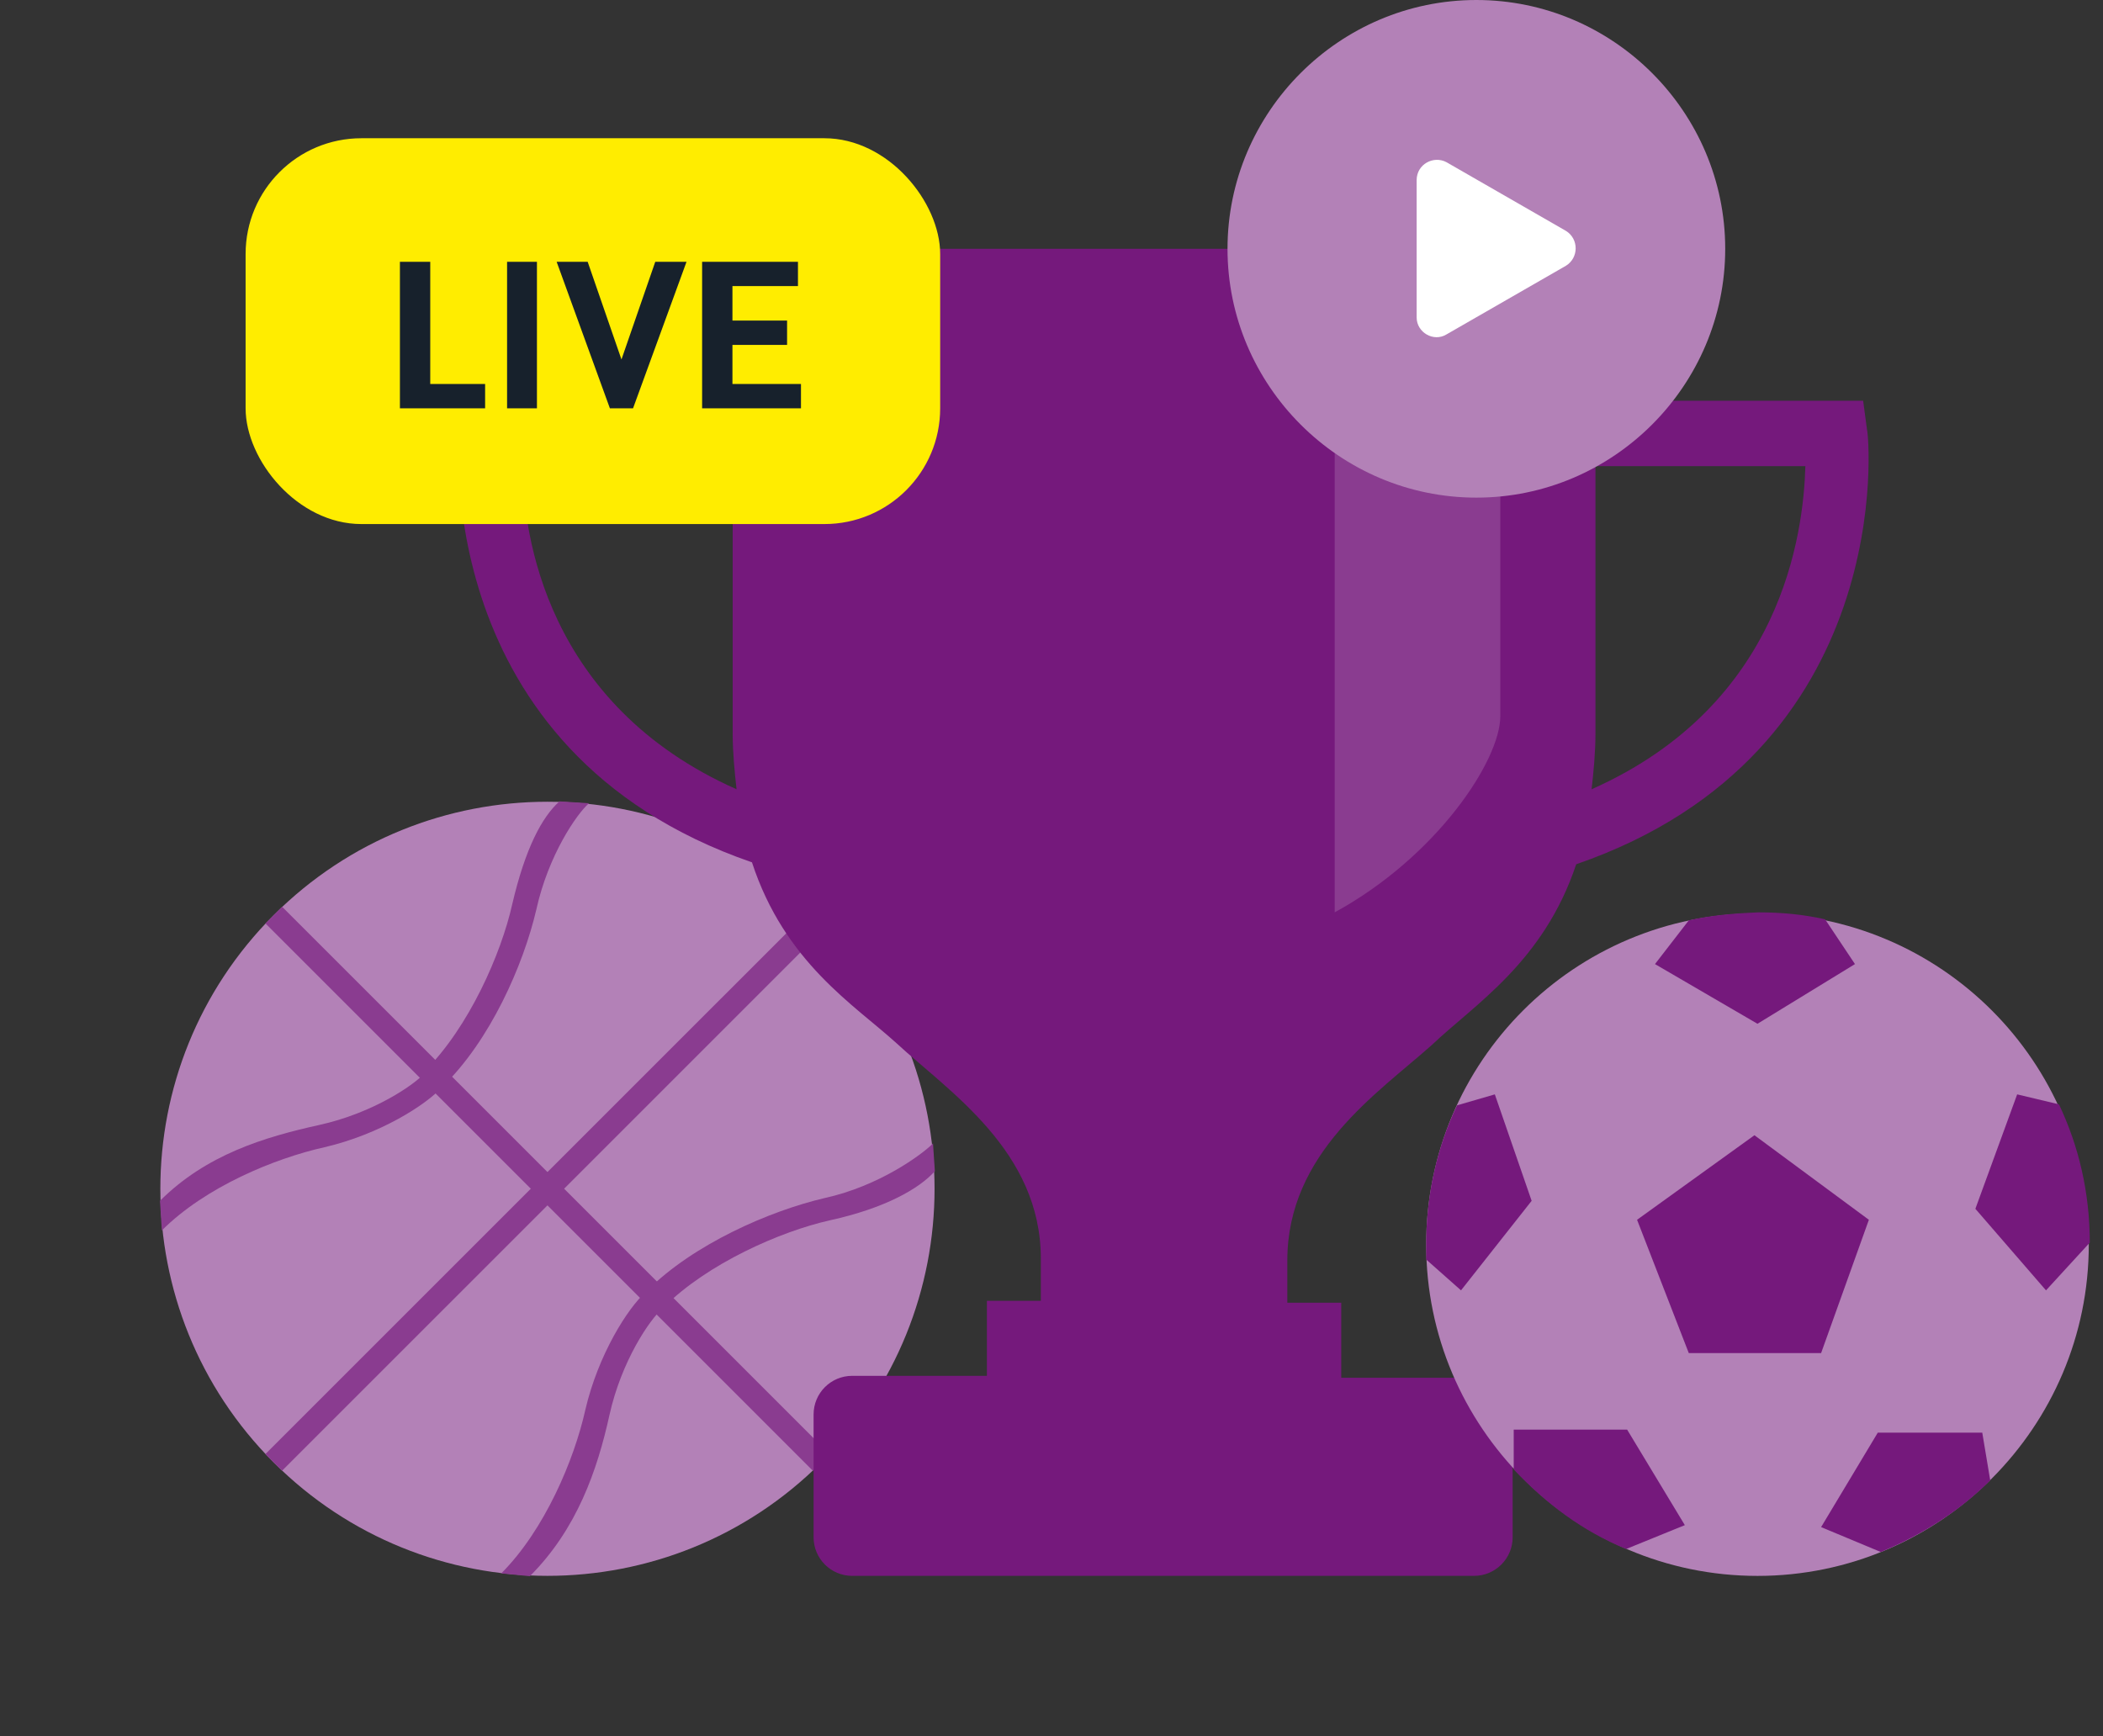
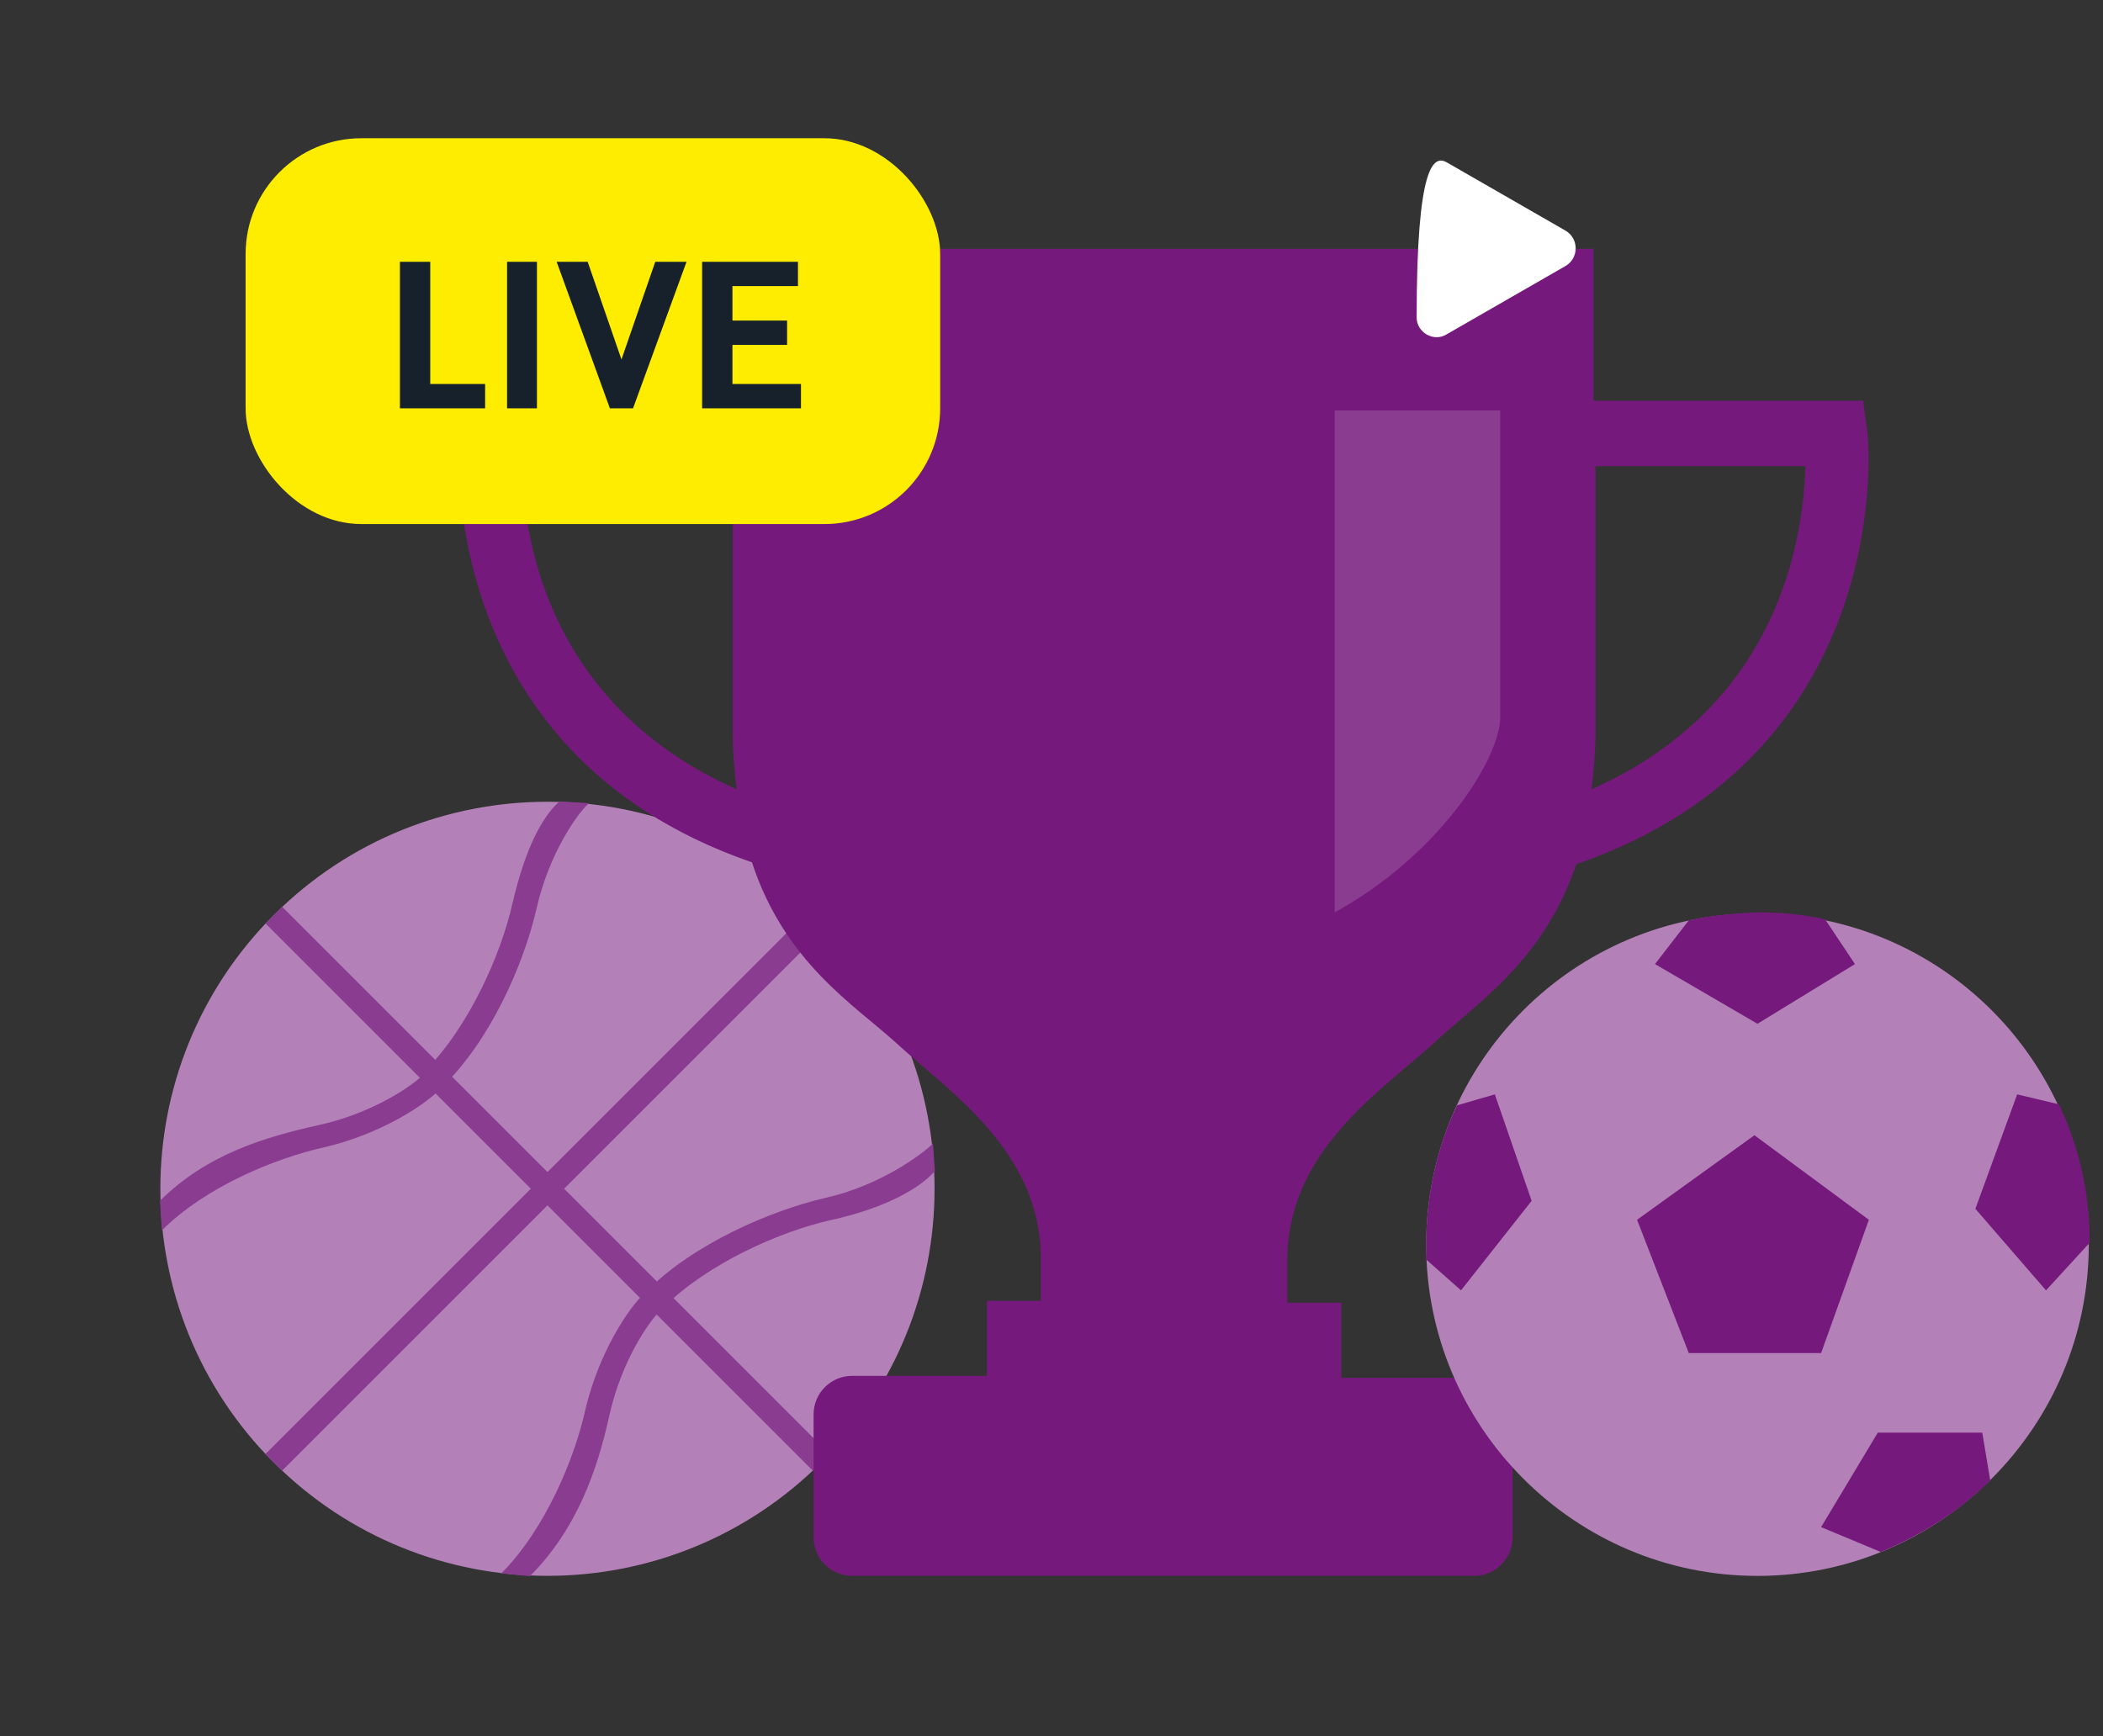
<svg xmlns="http://www.w3.org/2000/svg" width="109" height="90" viewBox="0 0 109 90" fill="none">
  <rect x="0" y="0" width="109" height="90" fill="#333333" stroke="none" />
  <path d="M14.188 75.812C22.023 83.647 34.727 83.647 42.562 75.812C50.398 67.976 50.398 55.273 42.562 47.437C34.727 39.602 22.023 39.602 14.188 47.437C6.352 55.273 6.352 67.976 14.188 75.812Z" fill="#B381B7" />
  <path d="M42.992 47.867L42.129 47.004L13.754 75.379L14.617 76.241L42.992 47.867Z" fill="#8A3C90" />
  <path d="M42.996 75.379L14.621 47.004L13.758 47.867L42.133 76.241L42.996 75.379Z" fill="#8A3C90" />
  <path d="M27.798 47.151C28.421 44.323 29.907 42.166 30.53 41.639L28.996 41.543C28.085 42.358 27.223 43.988 26.552 46.863C25.976 49.452 24.299 53.238 22.046 55.491L22.909 56.354C25.401 53.957 27.127 50.027 27.798 47.151Z" fill="#8A3C90" />
  <path d="M22.048 55.587C21.52 56.21 19.364 57.696 16.536 58.319C13.708 58.942 10.688 59.853 8.292 62.249L8.388 63.783C10.64 61.53 14.235 60.044 16.823 59.469C19.699 58.798 22.096 57.264 22.91 56.354L22.048 55.587Z" fill="#8A3C90" />
  <path d="M42.751 62.102C45.578 61.479 47.783 59.85 48.358 59.274L48.454 60.712C47.639 61.623 45.866 62.63 43.038 63.253C40.45 63.828 36.663 65.505 34.411 67.758L33.548 66.895C35.945 64.499 39.875 62.773 42.751 62.102Z" fill="#8A3C90" />
  <path d="M34.318 67.855C33.694 68.382 32.209 70.539 31.585 73.367C30.962 76.194 29.908 79.262 27.463 81.706L25.978 81.563C28.23 79.31 29.764 75.667 30.339 73.079C31.01 70.203 32.544 67.807 33.455 66.992L34.318 67.855Z" fill="#8A3C90" />
  <path d="M96.768 22.27L96.568 20.774H82.594C82.594 16.388 82.594 12.898 82.594 12.898H60.235H37.976C37.976 12.898 37.976 16.388 37.976 20.774H24.002L23.803 22.27C23.803 22.469 22.206 38.919 38.975 44.702C40.671 49.886 44.265 52.079 46.461 54.073C49.156 56.565 53.947 59.656 53.947 65.239C53.947 66.037 53.947 66.834 53.947 67.432H51.152V71.32H44.169C43.064 71.32 42.169 72.216 42.169 73.32V79.689C42.169 80.793 43.064 81.689 44.169 81.689H76.402C77.506 81.689 78.402 80.793 78.402 79.689V73.42C78.402 72.316 77.506 71.42 76.402 71.42H69.518V67.532H66.723C66.723 66.934 66.723 66.136 66.723 65.339C66.723 59.756 71.415 56.665 74.21 54.173C76.405 52.079 79.999 49.886 81.696 44.801C98.465 39.019 96.868 22.469 96.768 22.27ZM27.096 24.164H37.976C37.976 29.647 37.976 35.529 37.976 38.022C37.976 39.019 38.076 40.016 38.176 40.913C28.294 36.526 27.096 27.654 27.096 24.164ZM82.494 40.913C82.594 40.016 82.694 39.019 82.694 38.022C82.694 35.629 82.694 29.647 82.694 24.164H93.574C93.474 27.654 92.376 36.526 82.494 40.913Z" fill="#75197C" />
  <path d="M69.178 21.273H77.762C77.762 21.273 77.762 35.43 77.762 37.125C77.762 39.418 74.468 44.403 69.178 47.294V21.273Z" fill="#8A3C90" />
  <path d="M91.092 81.691C81.603 81.691 73.92 73.956 73.92 64.519C73.92 55.031 81.603 47.348 91.092 47.348C100.58 47.348 108.263 55.031 108.263 64.519C108.263 73.956 100.58 81.691 91.092 81.691Z" fill="#B381B7" />
  <path d="M90.934 58.848L84.85 63.231L87.531 70.141H94.389L96.865 63.231L90.934 58.848Z" fill="#75197C" />
  <path d="M87.533 47.708L85.779 49.976L91.091 53.07L96.144 49.976L94.597 47.656C93.463 47.398 92.328 47.295 91.142 47.295C89.853 47.346 88.667 47.45 87.533 47.708Z" fill="#75197C" />
  <path d="M106.046 66.889L108.315 64.414C108.315 61.836 107.748 59.412 106.716 57.246L104.551 56.73L102.385 62.661L106.046 66.889Z" fill="#75197C" />
  <path d="M103.155 76.739L102.742 74.264H97.328L94.389 79.162L97.483 80.452C99.597 79.575 101.556 78.337 103.155 76.739Z" fill="#75197C" />
-   <path d="M78.457 74.109V76.172C80.107 77.925 82.015 79.369 84.284 80.297L87.326 79.06L84.336 74.109H78.457Z" fill="#75197C" />
  <path d="M77.478 56.73L75.519 57.298C74.487 59.464 73.92 61.939 73.92 64.517C73.92 64.775 73.92 65.033 73.92 65.29L75.725 66.889L79.386 62.248L77.478 56.73Z" fill="#75197C" />
  <rect x="12.73" y="7.166" width="36" height="20" rx="6" fill="#FFED00" />
  <path d="M20.728 21.166V13.57H22.3V19.906H25.144V21.166H20.728ZM27.83 13.57V21.166H26.282V13.57H27.83ZM30.459 13.57L32.211 18.634L33.963 13.57H35.583L32.811 21.166H31.611L28.851 13.57H30.459ZM36.391 13.57H41.359V14.83H37.963V16.618H40.795V17.878H37.963V19.906H41.515V21.166H36.391V13.57Z" fill="#17212C" />
-   <path d="M76.521 25.796C69.427 25.796 63.623 19.992 63.623 12.898C63.623 5.804 69.427 0 76.521 0C83.615 0 89.419 5.804 89.419 12.898C89.419 19.992 83.615 25.796 76.521 25.796Z" fill="#B381B7" />
-   <path d="M74.974 8.409L81.165 11.969C81.835 12.382 81.835 13.362 81.165 13.775L74.974 17.335C74.303 17.747 73.426 17.231 73.426 16.457V9.338C73.426 8.512 74.303 8.048 74.974 8.409Z" fill="white" />
+   <path d="M74.974 8.409L81.165 11.969C81.835 12.382 81.835 13.362 81.165 13.775L74.974 17.335C74.303 17.747 73.426 17.231 73.426 16.457C73.426 8.512 74.303 8.048 74.974 8.409Z" fill="white" />
</svg>